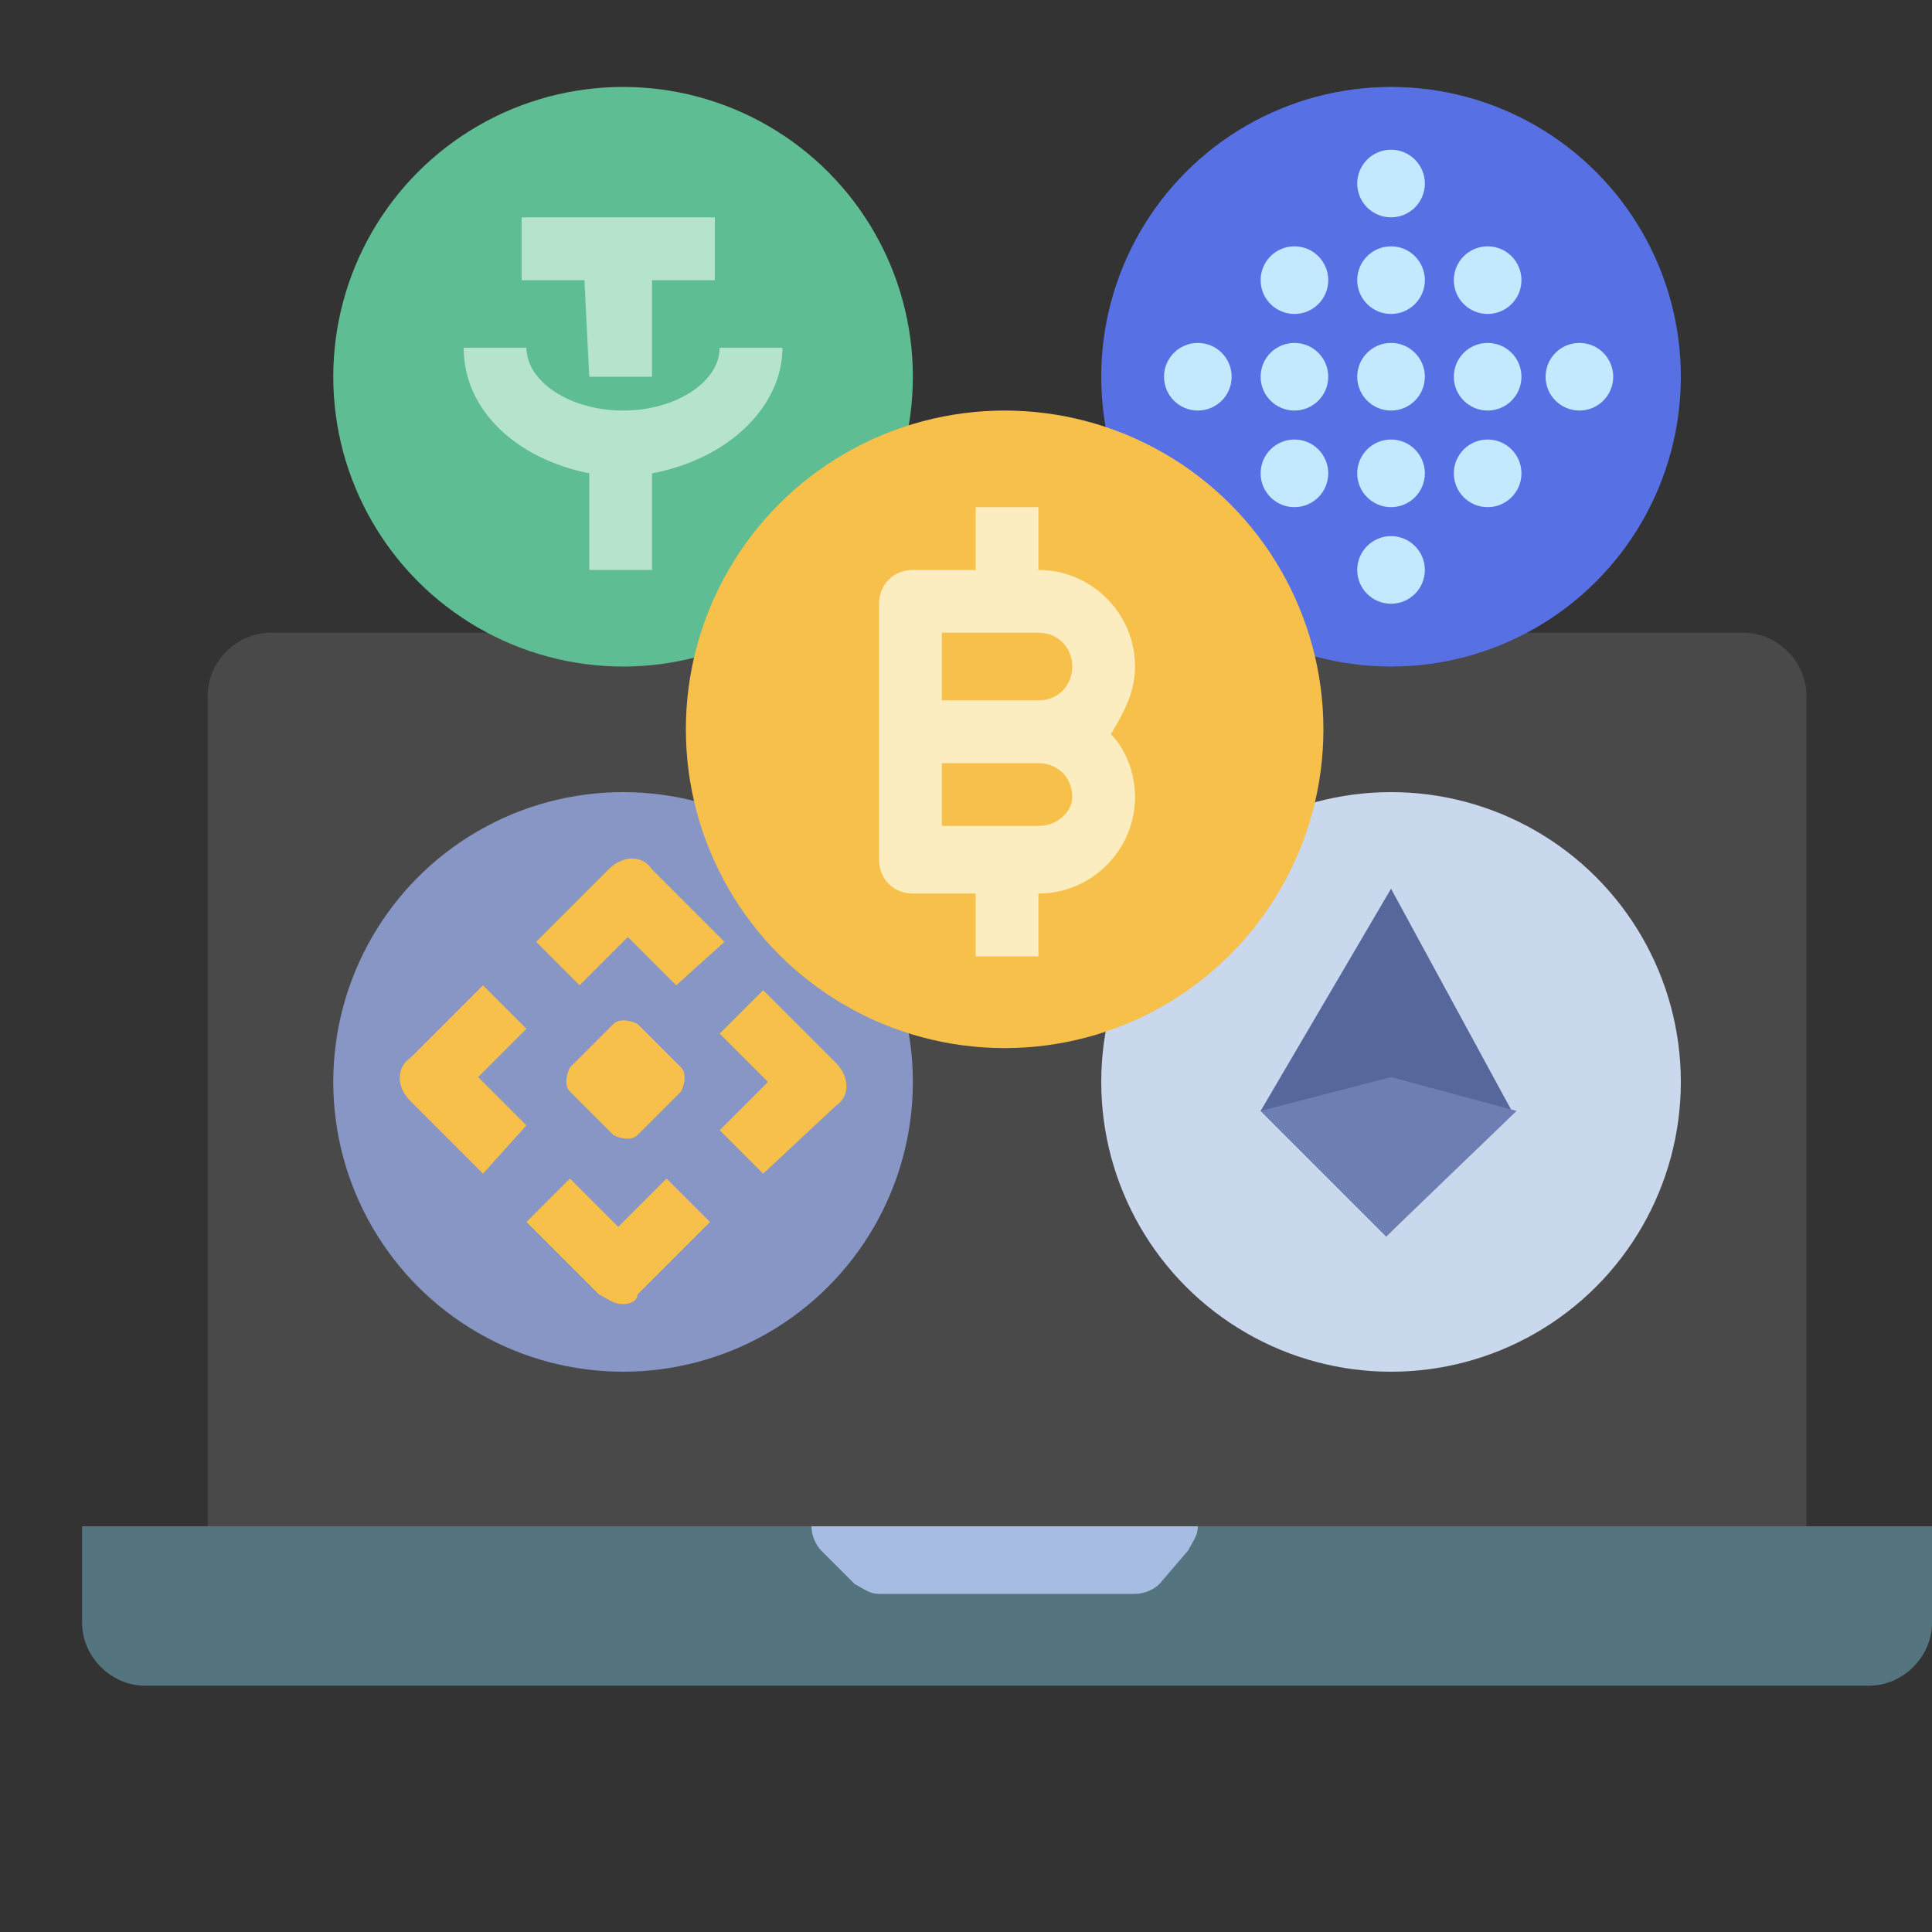
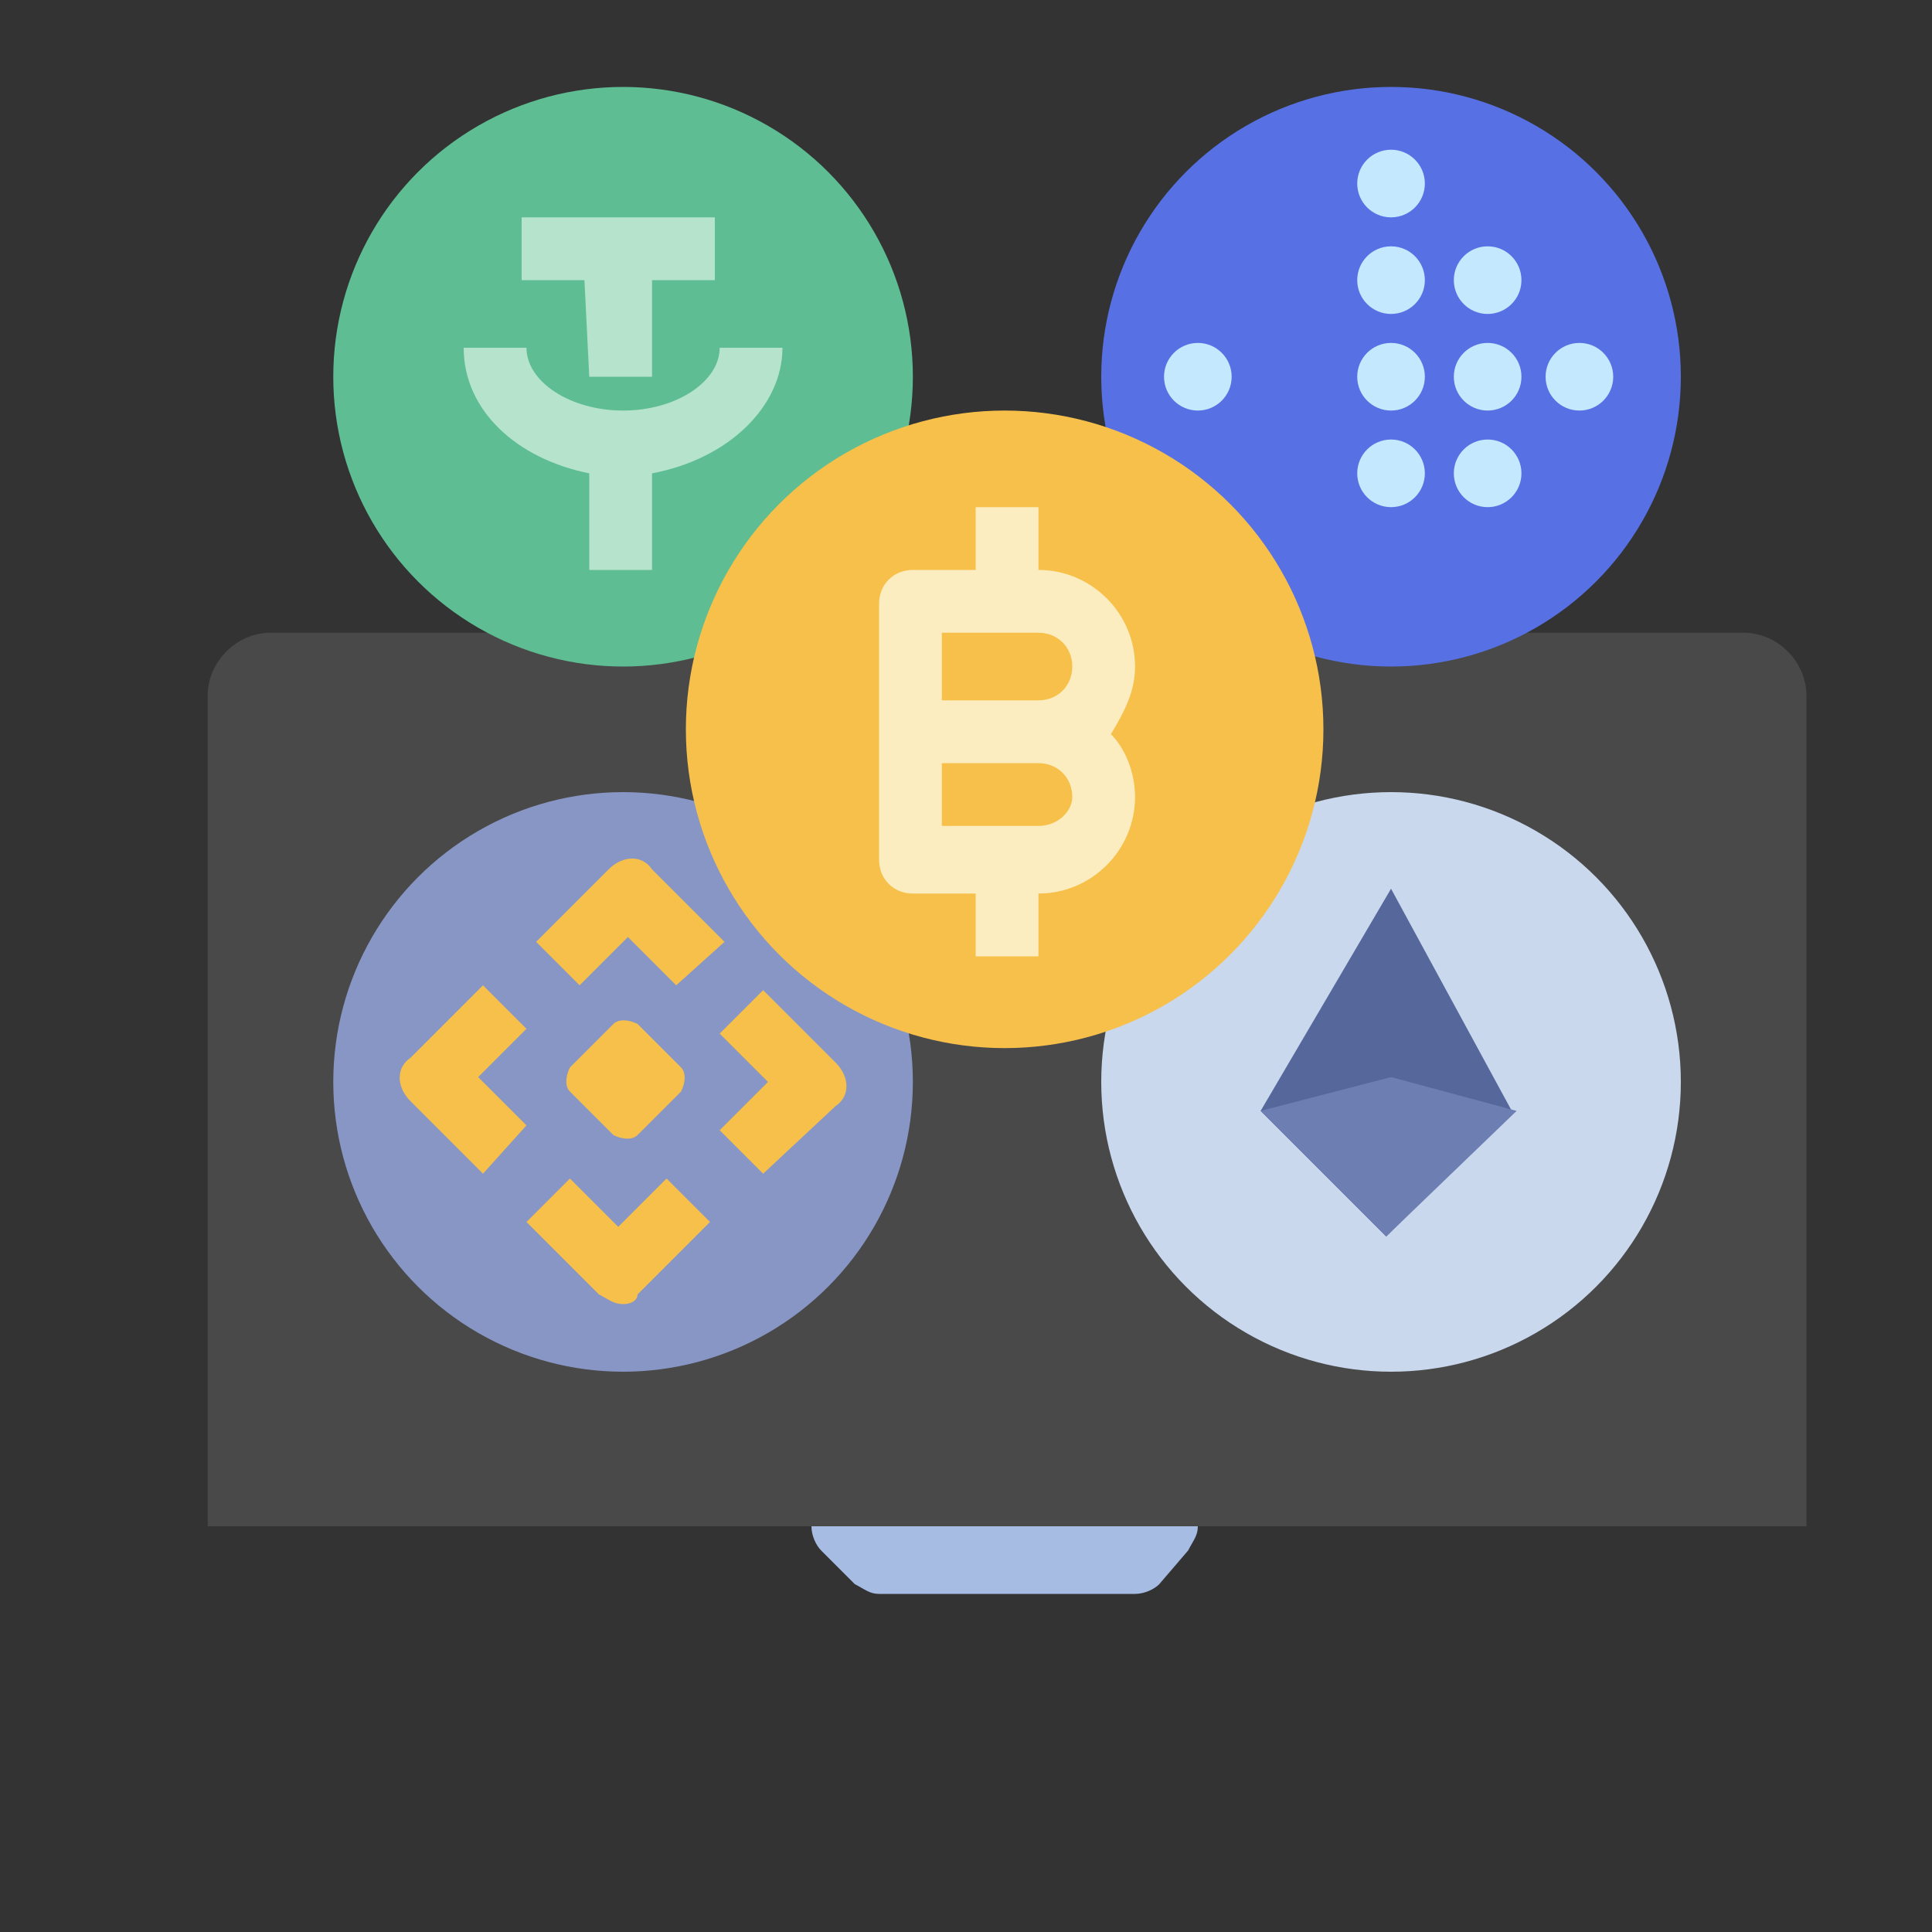
<svg xmlns="http://www.w3.org/2000/svg" version="1.1" id="flat" x="0px" y="0px" width="40px" height="40px" viewBox="0 0 40 40" style="enable-background:new 0 0 40 40;" xml:space="preserve">
  <rect x="0" y="0" width="40" height="40" fill="#333333" stroke="none" />
  <style type="text/css">
	.st0{fill:#494949;}
	.st1{fill:#8796C4;}
	.st2{fill:#F7C04A;}
	.st3{fill:#547580;}
	.st4{fill:#A6BCE3;}
	.st5{fill:#5EBD92;}
	.st6{fill:#B6E3CC;}
	.st7{fill:#5771E5;}
	.st8{fill:#C4E9FF;}
	.st9{fill:#CAD8ED;}
	.st10{fill:#56679C;}
	.st11{fill:#6D7EB3;}
	.st12{fill:#FCEDC0;}
</style>
  <path class="st0" d="M5.6,13.1c-0.7,0-1.3,0.6-1.3,1.3v17.2h33.1V14.4c0-0.7-0.6-1.3-1.3-1.3C36.1,13.1,5.6,13.1,5.6,13.1z" />
  <circle class="st1" cx="12.9" cy="22.4" r="6" />
  <path class="st2" d="M10,24.3l-1.5-1.5c-0.3-0.3-0.3-0.7,0-0.9l0,0l1.5-1.5l0.9,0.9l-1,1l1,1L10,24.3z" />
  <path class="st2" d="M14,20.4l-1-1l-1,1l-0.9-0.9l1.5-1.5c0.3-0.3,0.7-0.3,0.9,0l1.5,1.5L14,20.4z" />
  <path class="st2" d="M12.9,27c-0.2,0-0.3-0.1-0.5-0.2l-1.5-1.5l0.9-0.9l1,1l1-1l0.9,0.9l-1.5,1.5C13.2,26.9,13.1,27,12.9,27z" />
  <path class="st2" d="M15.8,24.3l-0.9-0.9l1-1l-1-1l0.9-0.9l1.5,1.5c0.3,0.3,0.3,0.7,0,0.9l0,0L15.8,24.3z" />
  <path class="st2" d="M11.8,22.1l0.9-0.9c0.1-0.1,0.3-0.1,0.5,0l0.9,0.9c0.1,0.1,0.1,0.3,0,0.5l-0.9,0.9c-0.1,0.1-0.3,0.1-0.5,0  l-0.9-0.9C11.7,22.5,11.7,22.3,11.8,22.1z" />
-   <path class="st3" d="M40,31.6v2c0,0.7-0.6,1.3-1.3,1.3l0,0H3c-0.7,0-1.3-0.6-1.3-1.3l0,0v-2C1.7,31.6,40,31.6,40,31.6z" />
  <path class="st4" d="M24.8,31.6c0,0.2-0.1,0.3-0.2,0.5L24,32.8c-0.1,0.1-0.3,0.2-0.5,0.2h-5.3c-0.2,0-0.3-0.1-0.5-0.2L17,32.1  c-0.1-0.1-0.2-0.3-0.2-0.5C16.8,31.6,24.8,31.6,24.8,31.6z" />
  <circle class="st5" cx="12.9" cy="7.8" r="6" />
  <path class="st6" d="M12.2,7.8h1.3v-2h1.3V4.5h-4v1.3h1.3L12.2,7.8L12.2,7.8z" />
  <path class="st6" d="M16.2,7.2h-1.3c0,0.7-0.9,1.3-2,1.3s-2-0.6-2-1.3H9.6c0,1.3,1.1,2.3,2.6,2.6v2h1.3v-2  C15.1,9.5,16.2,8.4,16.2,7.2z" />
  <circle class="st7" cx="28.8" cy="7.8" r="6" />
  <g>
    <circle class="st8" cx="28.8" cy="7.8" r="0.7" />
    <circle class="st8" cx="28.8" cy="5.8" r="0.7" />
-     <circle class="st8" cx="26.8" cy="7.8" r="0.7" />
    <circle class="st8" cx="30.8" cy="7.8" r="0.7" />
    <circle class="st8" cx="32.7" cy="7.8" r="0.7" />
    <circle class="st8" cx="24.8" cy="7.8" r="0.7" />
    <circle class="st8" cx="28.8" cy="3.8" r="0.7" />
-     <circle class="st8" cx="28.8" cy="11.8" r="0.7" />
    <circle class="st8" cx="28.8" cy="9.8" r="0.7" />
-     <circle class="st8" cx="26.8" cy="9.8" r="0.7" />
-     <circle class="st8" cx="26.8" cy="5.8" r="0.7" />
    <circle class="st8" cx="30.8" cy="5.8" r="0.7" />
    <circle class="st8" cx="30.8" cy="9.8" r="0.7" />
  </g>
  <circle class="st9" cx="28.8" cy="22.4" r="6" />
  <path class="st10" d="M28.8,18.4L26.1,23l2.6,2.6l2.6-2.6L28.8,18.4z" />
  <path class="st11" d="M31.4,23l-2.6-0.7L26.1,23l2.6,2.6L31.4,23z" />
  <circle class="st2" cx="20.8" cy="15.1" r="6.6" />
  <path class="st12" d="M23.5,13.8c0-1.1-0.9-2-2-2v-1.3h-1.3v1.3h-1.3c-0.4,0-0.7,0.3-0.7,0.7l0,0v5.3c0,0.4,0.3,0.7,0.7,0.7l0,0h1.3  v1.3h1.3v-1.3c1.1,0,2-0.9,2-2c0-0.5-0.2-1-0.5-1.3C23.3,14.7,23.5,14.3,23.5,13.8z M19.5,13.1h2c0.4,0,0.7,0.3,0.7,0.7  s-0.3,0.7-0.7,0.7h-2V13.1z M21.5,17.1h-2v-1.3h2c0.4,0,0.7,0.3,0.7,0.7C22.2,16.8,21.9,17.1,21.5,17.1z" />
</svg>